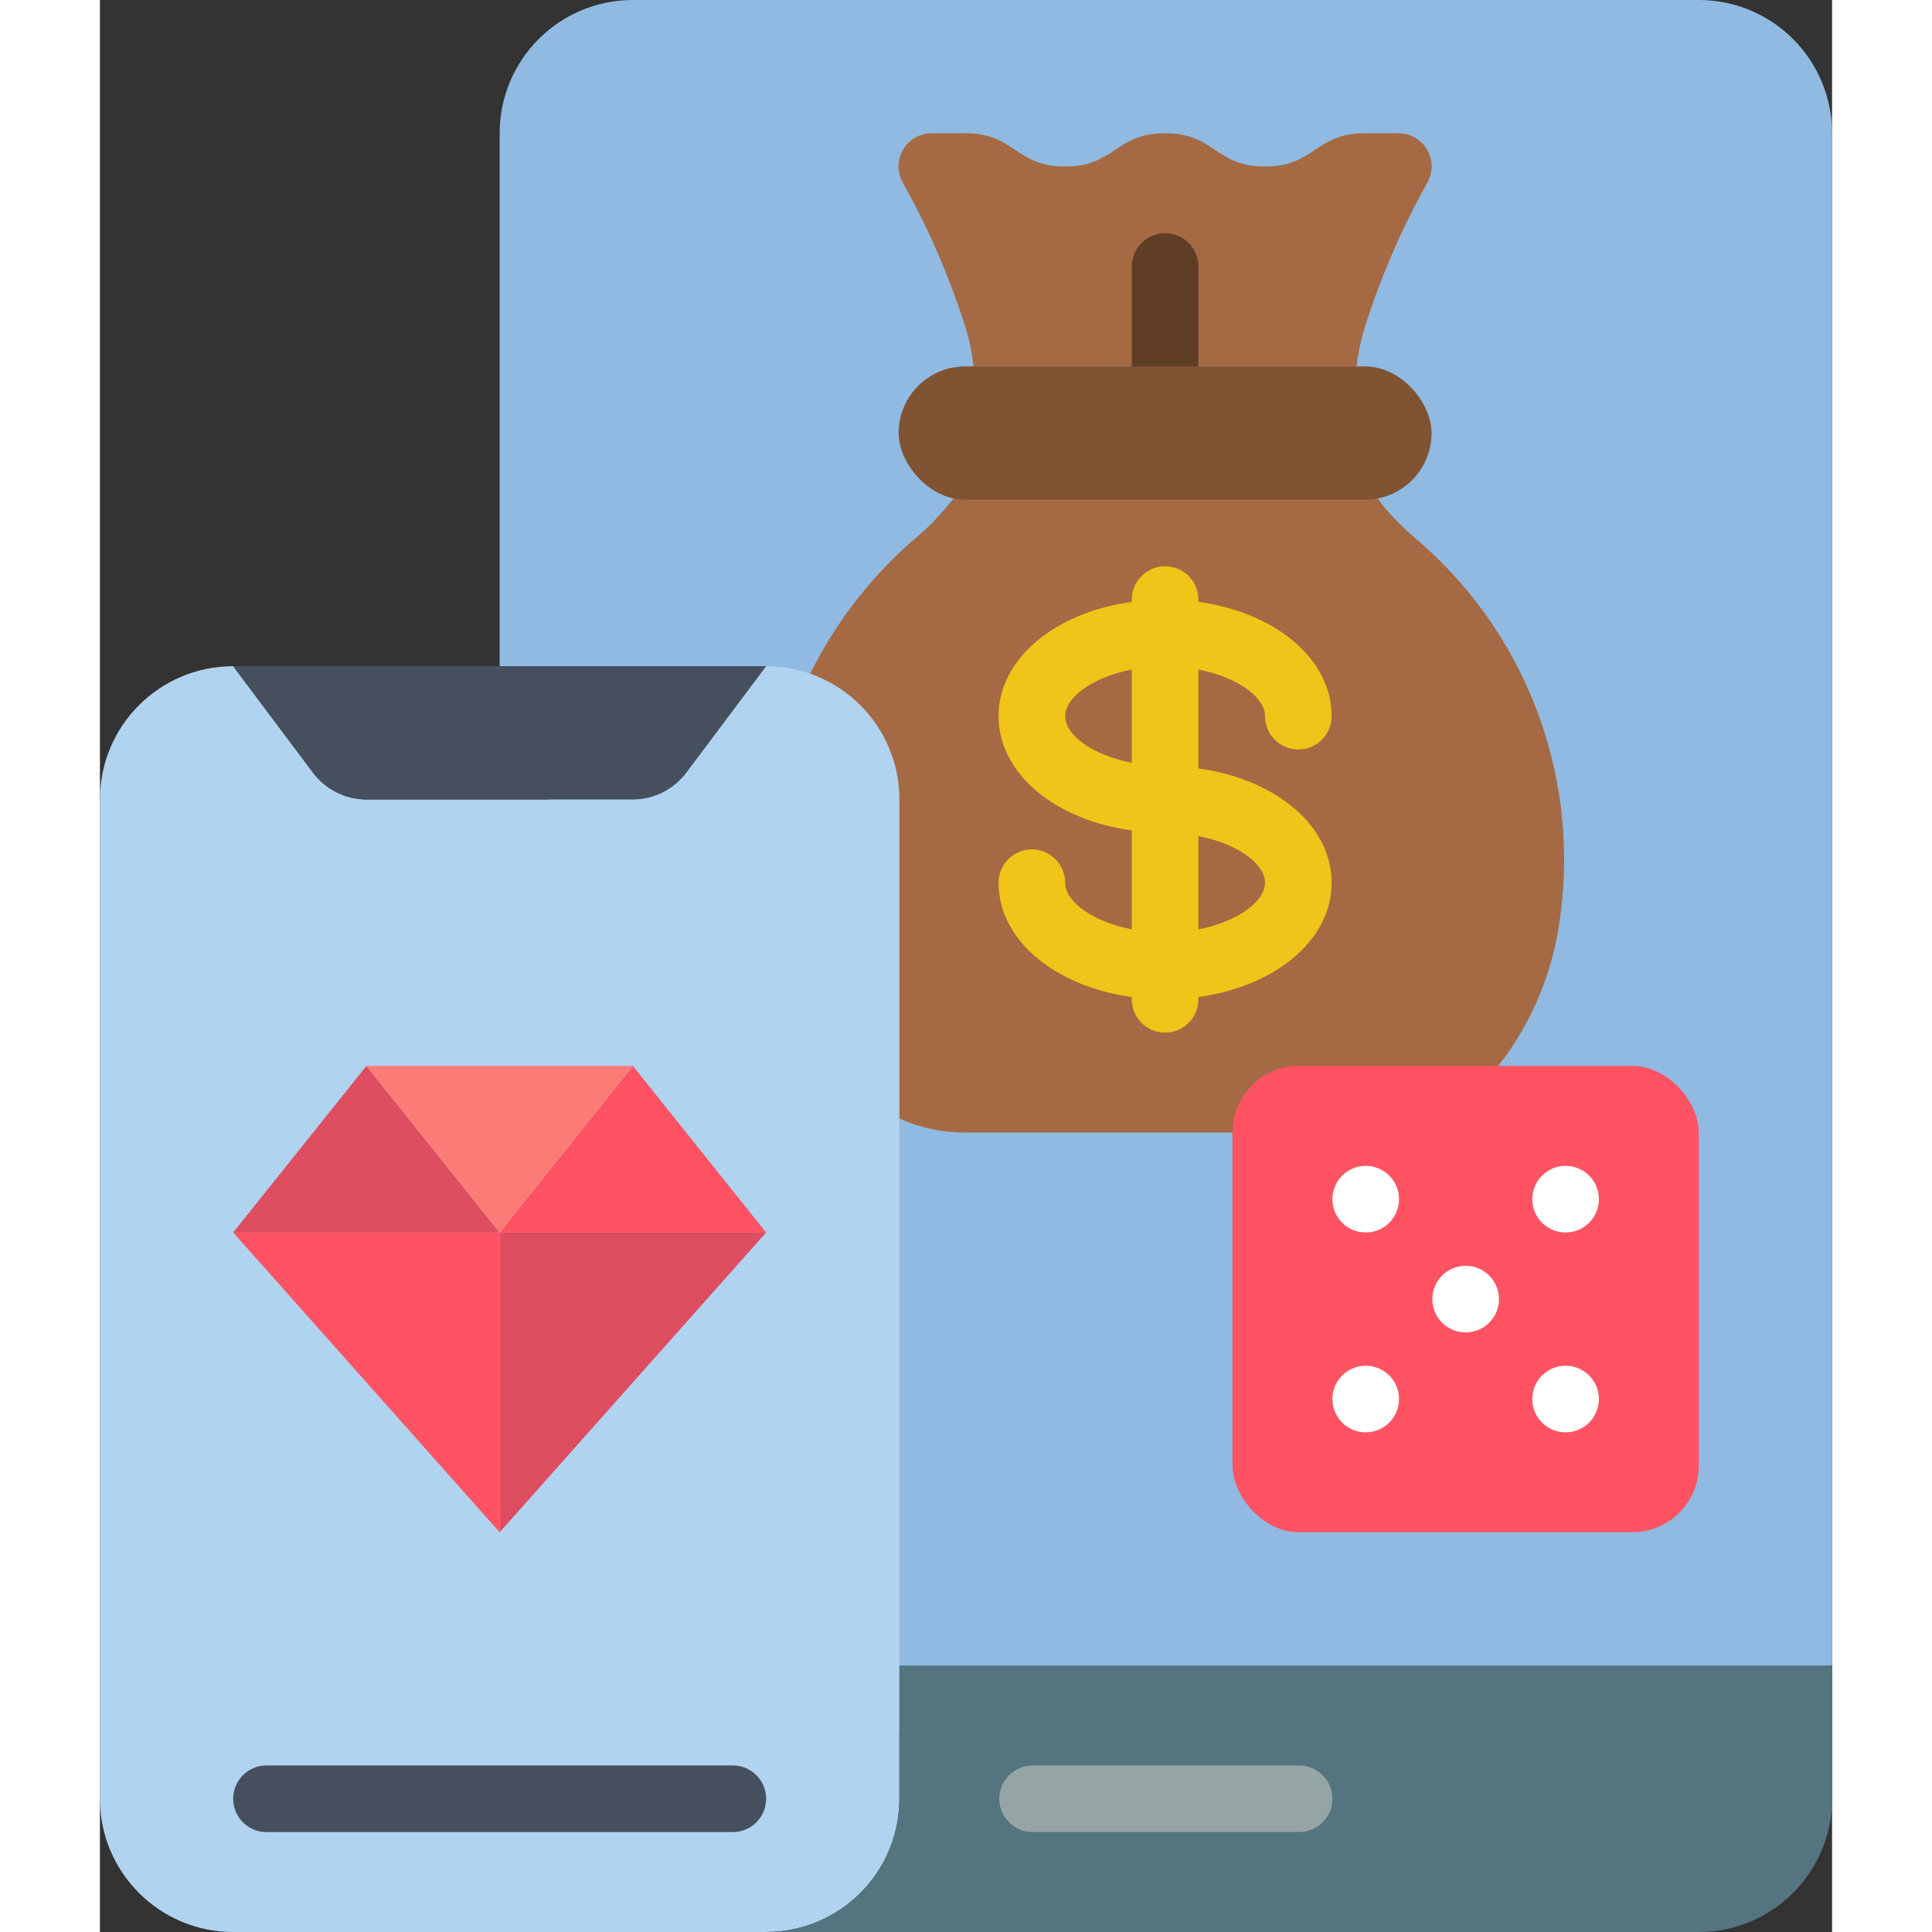
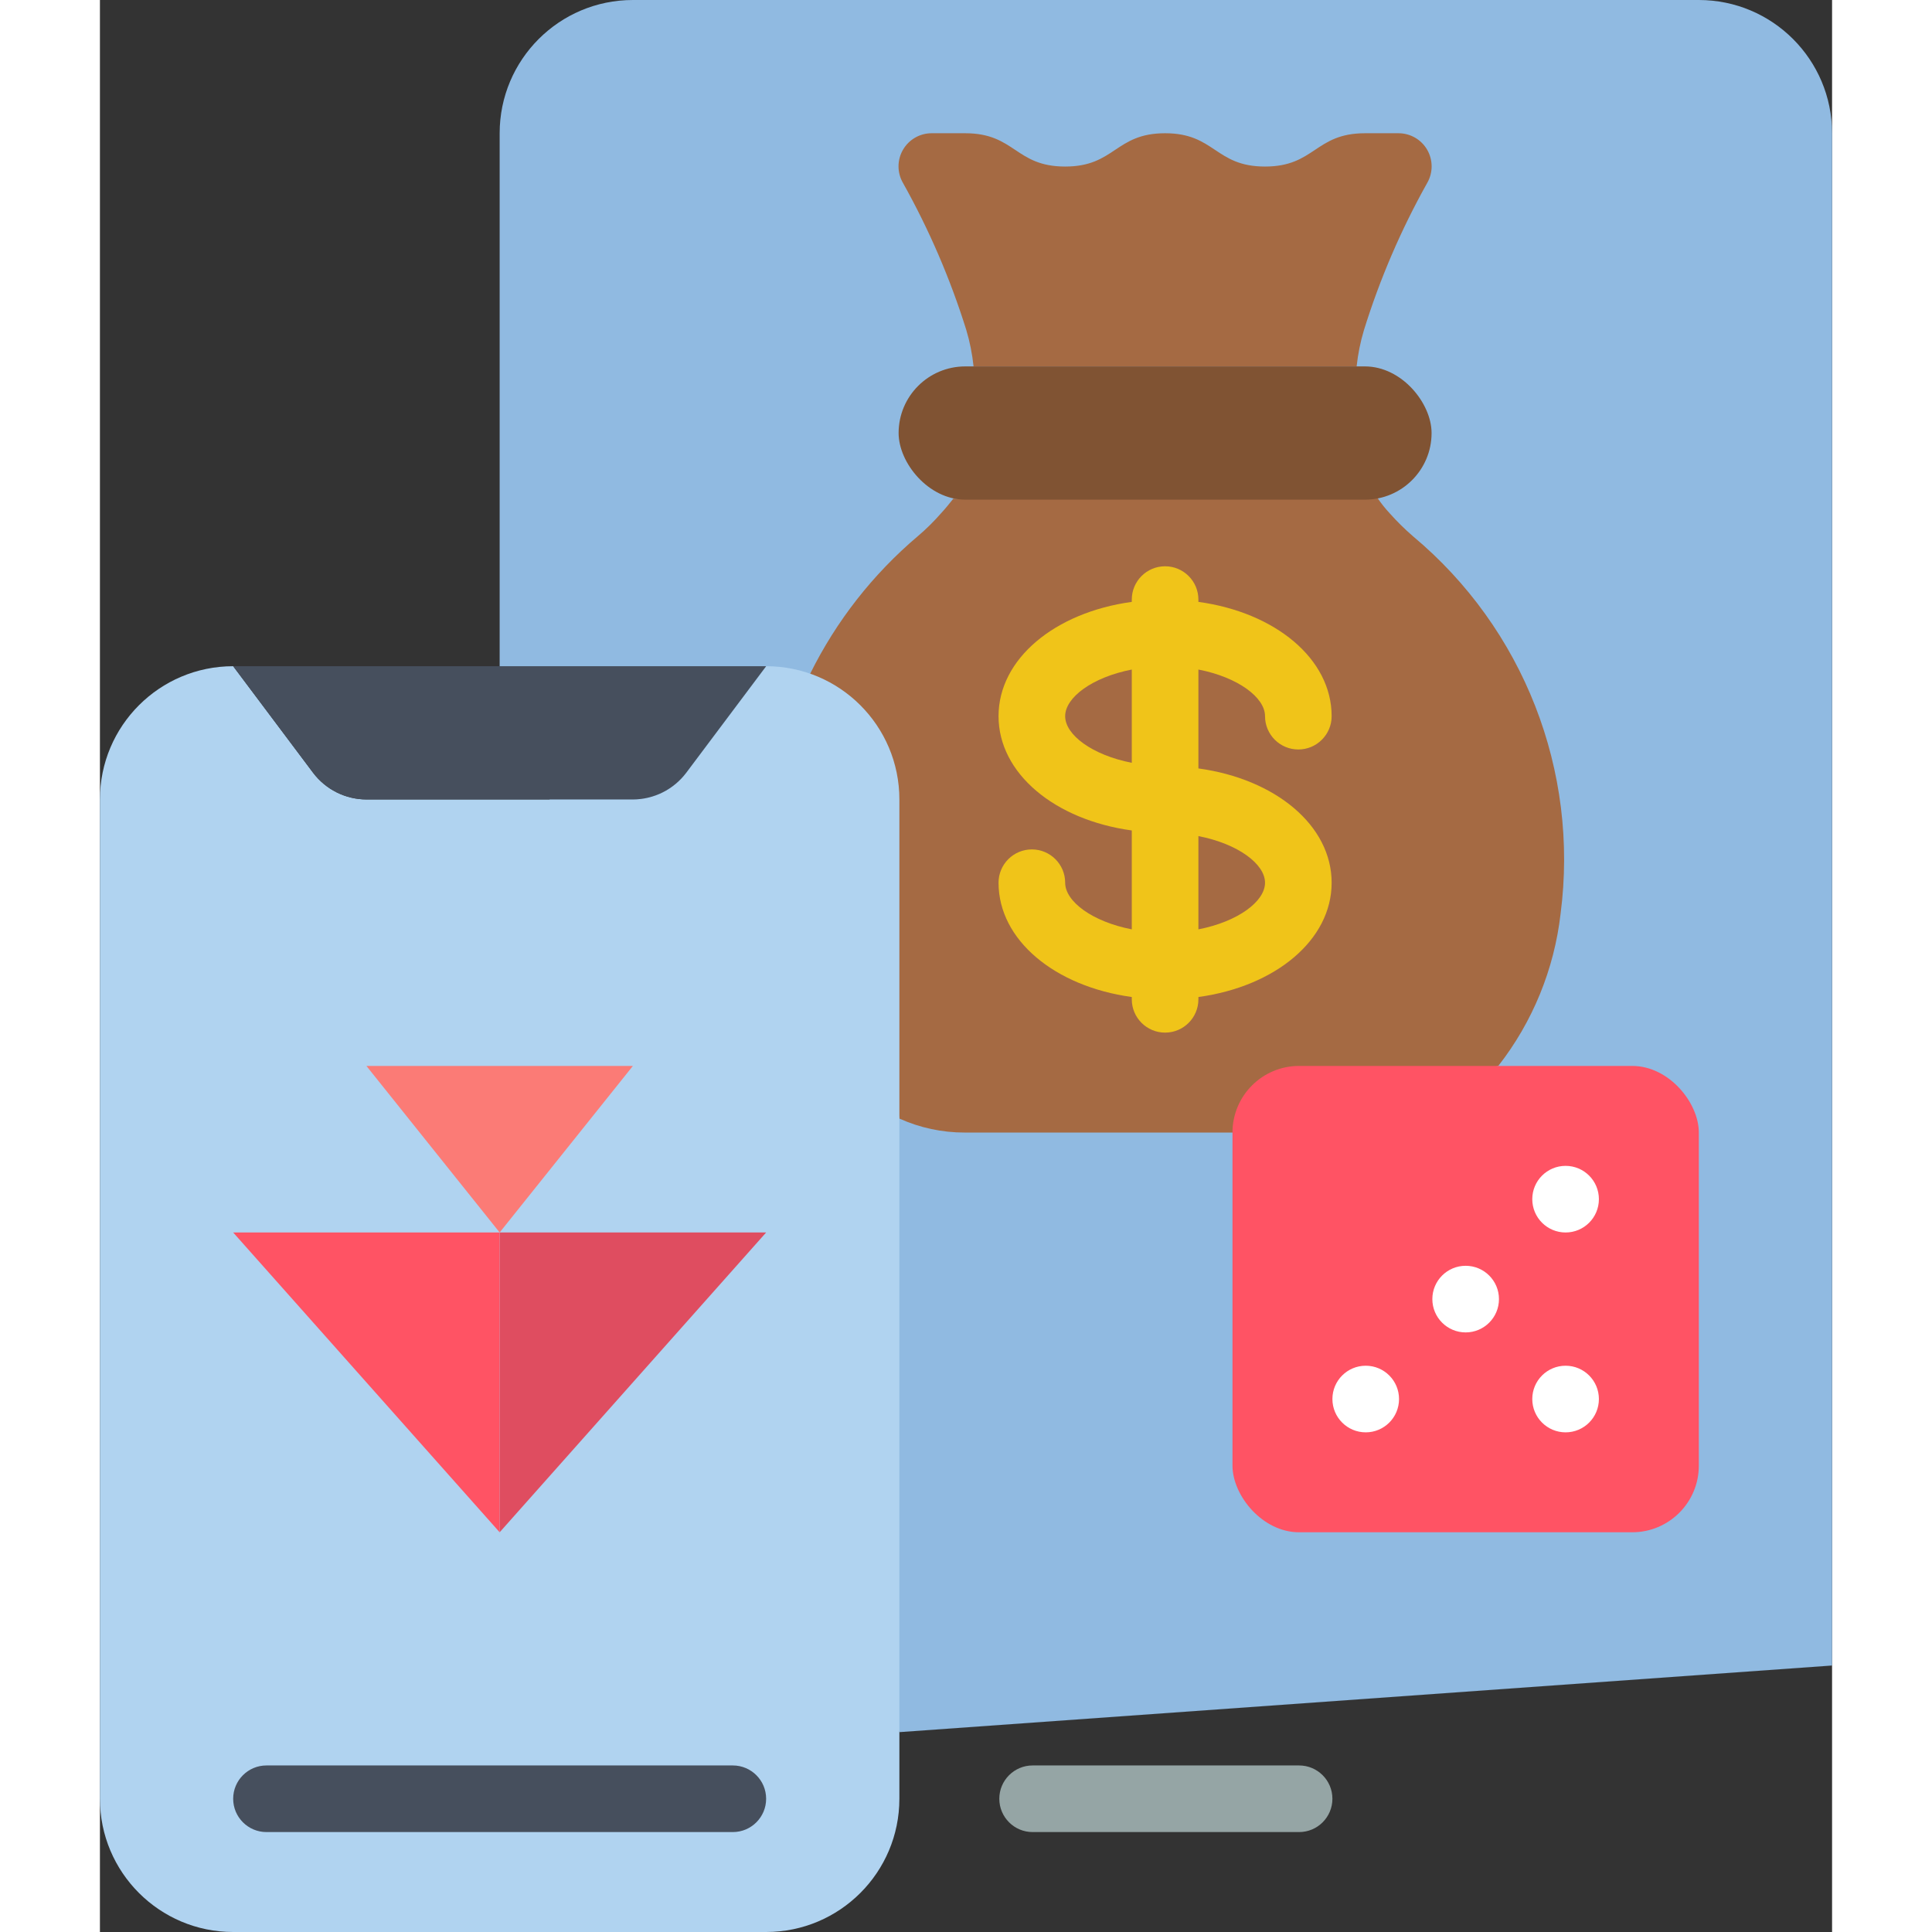
<svg xmlns="http://www.w3.org/2000/svg" height="512" viewBox="0 0 52 58" width="512">
  <rect x="0" y="0" width="52" height="58" fill="#333333" stroke="none" />
  <g id="Page-1" fill="none" fill-rule="evenodd">
    <g id="031---Cross-Device-Play">
      <path id="Path" d="m12 20v-16c0-2.209 1.791-4 4-4h32c2.209 0 4 1.791 4 4v46l-28 2z" fill="#90bae1" />
      <path id="Path" d="m26.227 11c-.039-.373-.112-.741-.22-1.1-.479-1.532-1.116-3.01-1.9-4.41-.177-.307-.177-.686.001-.993.177-.307.505-.497.859-.497h1.01c1.5 0 1.5 1 3 1s1.5-1 3-1 1.5 1 3 1 1.5-1 3-1h1.01c.355.001.682.19.859.497.177.307.177.686.001.993-.786 1.403-1.423 2.884-1.9 4.42-.107.356-.18.721-.22 1.09" fill="#a56a43" />
-       <path id="Path" d="m31.977 12c-.552 0-1-.448-1-1v-3c0-.552.448-1 1-1s1 .448 1 1v3c0 .552-.448 1-1 1z" fill="#603e26" />
-       <path id="Path" d="m24 33.58c.616.278 1.284.421 1.96.42h8.04l7.98-2c1.032-1.322 1.679-2.904 1.87-4.57.558-4.286-1.113-8.559-4.43-11.33-.248-.215-.482-.445-.7-.69-.131-.141-.251-.291-.36-.45l-12.74.01c-.12.15-.24.3-.37.44-.216.247-.45.478-.7.69-1.348 1.141-2.448 2.547-3.23 4.13z" fill="#a56a43" />
+       <path id="Path" d="m24 33.58c.616.278 1.284.421 1.96.42h8.04l7.98-2c1.032-1.322 1.679-2.904 1.87-4.57.558-4.286-1.113-8.559-4.43-11.33-.248-.215-.482-.445-.7-.69-.131-.141-.251-.291-.36-.45l-12.74.01c-.12.15-.24.3-.37.44-.216.247-.45.478-.7.69-1.348 1.141-2.448 2.547-3.23 4.13" fill="#a56a43" />
      <rect id="Rectangle" fill="#805333" height="4" rx="2" width="16" x="23.977" y="11" />
      <path id="Shape" d="m32.977 23.069v-2.969c1.188.231 2 .838 2 1.4 0 .552.448 1 1 1s1-.448 1-1c0-1.722-1.691-3.115-4-3.431v-.069c0-.552-.448-1-1-1s-1 .448-1 1v.069c-2.308.316-4 1.709-4 3.431s1.692 3.115 4 3.431v2.969c-1.188-.231-2-.838-2-1.4 0-.552-.448-1-1-1s-1 .448-1 1c0 1.722 1.692 3.115 4 3.431v.069c0 .552.448 1 1 1s1-.448 1-1v-.069c2.309-.316 4-1.709 4-3.431s-1.691-3.115-4-3.431zm-4-1.569c0-.561.812-1.168 2-1.4v2.8c-1.188-.232-2-.839-2-1.4zm4 6.4v-2.8c1.188.231 2 .838 2 1.4s-.812 1.168-2 1.4z" fill="#f0c419" fill-rule="nonzero" />
      <path id="Path" d="m24 24v30c0 2.209-1.791 4-4 4h-16c-2.209 0-4-1.791-4-4v-30c0-2.209 1.791-4 4-4l2.4 3.2c.379.502.971.798 1.6.8h8c.629-.002 1.221-.298 1.6-.8l2.4-3.2c2.209 0 4 1.791 4 4z" fill="#b0d3f0" />
      <path id="Path" d="m20 20-2.4 3.2c-.379.502-.971.798-1.6.8h-8c-.629-.002-1.221-.298-1.6-.8l-2.4-3.2z" fill="#464f5d" />
      <path id="Path" d="m19 55h-14c-.552 0-1-.448-1-1s.448-1 1-1h14c.552 0 1 .448 1 1s-.448 1-1 1z" fill="#464f5d" />
-       <path id="Path" d="m52 50v4c0 2.209-1.791 4-4 4h-28c2.209 0 4-1.791 4-4v-4z" fill="#547580" />
-       <path id="Path" d="m12 37h-8l4-5z" fill="#df4d60" />
-       <path id="Path" d="m20 37h-8l4-5z" fill="#ff5364" />
      <path id="Path" d="m16 32-4 5-4-5z" fill="#fb7b76" />
      <path id="Path" d="m20 37-8 9v-9z" fill="#df4d60" />
      <path id="Path" d="m12 37v9l-8-9z" fill="#ff5364" />
      <rect id="Rectangle" fill="#ff5364" height="14" rx="2" transform="matrix(-1 0 0 -1 82 78)" width="14" x="34" y="32" />
      <g fill="#fff">
        <circle id="Oval" cx="44" cy="36" r="1" />
        <circle id="Oval" cx="41" cy="39" r="1" />
-         <circle id="Oval" cx="38" cy="36" r="1" />
        <circle id="Oval" cx="38" cy="42" r="1" />
        <circle id="Oval" cx="44" cy="42" r="1" />
      </g>
      <path id="Path" d="m36 55h-8c-.552 0-1-.448-1-1s.448-1 1-1h8c.552 0 1 .448 1 1s-.448 1-1 1z" fill="#95a5a5" />
    </g>
  </g>
</svg>